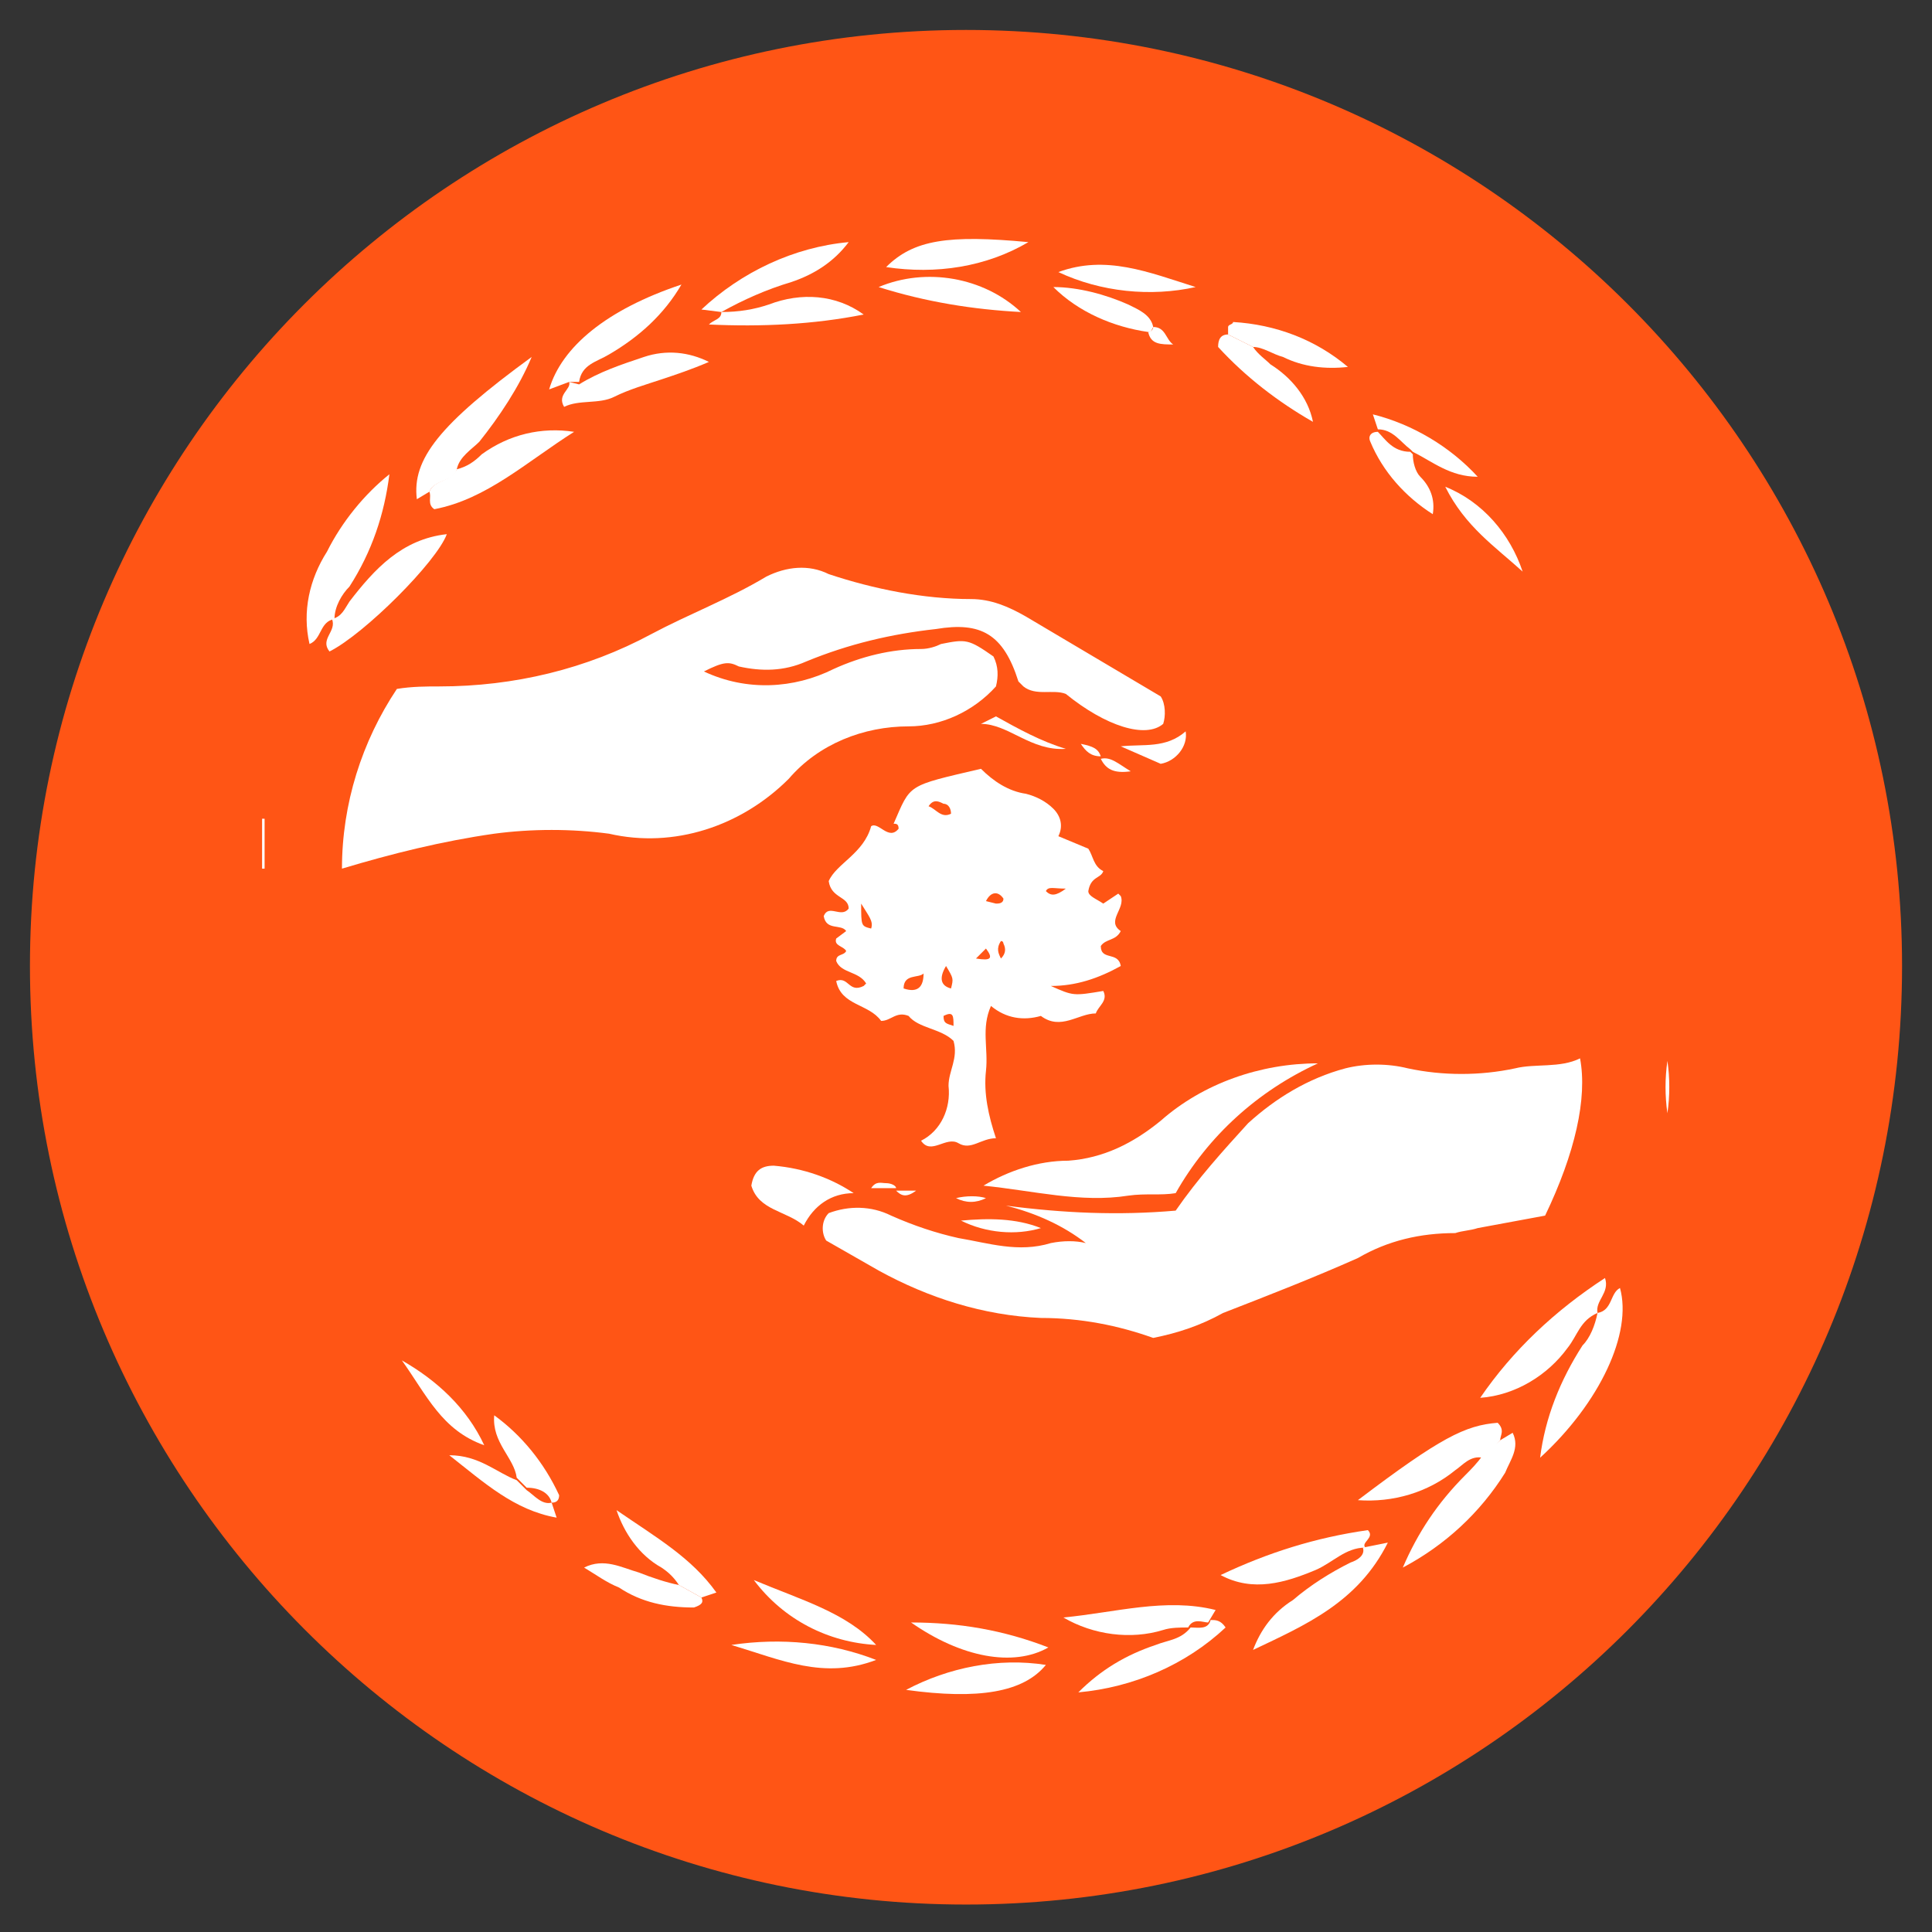
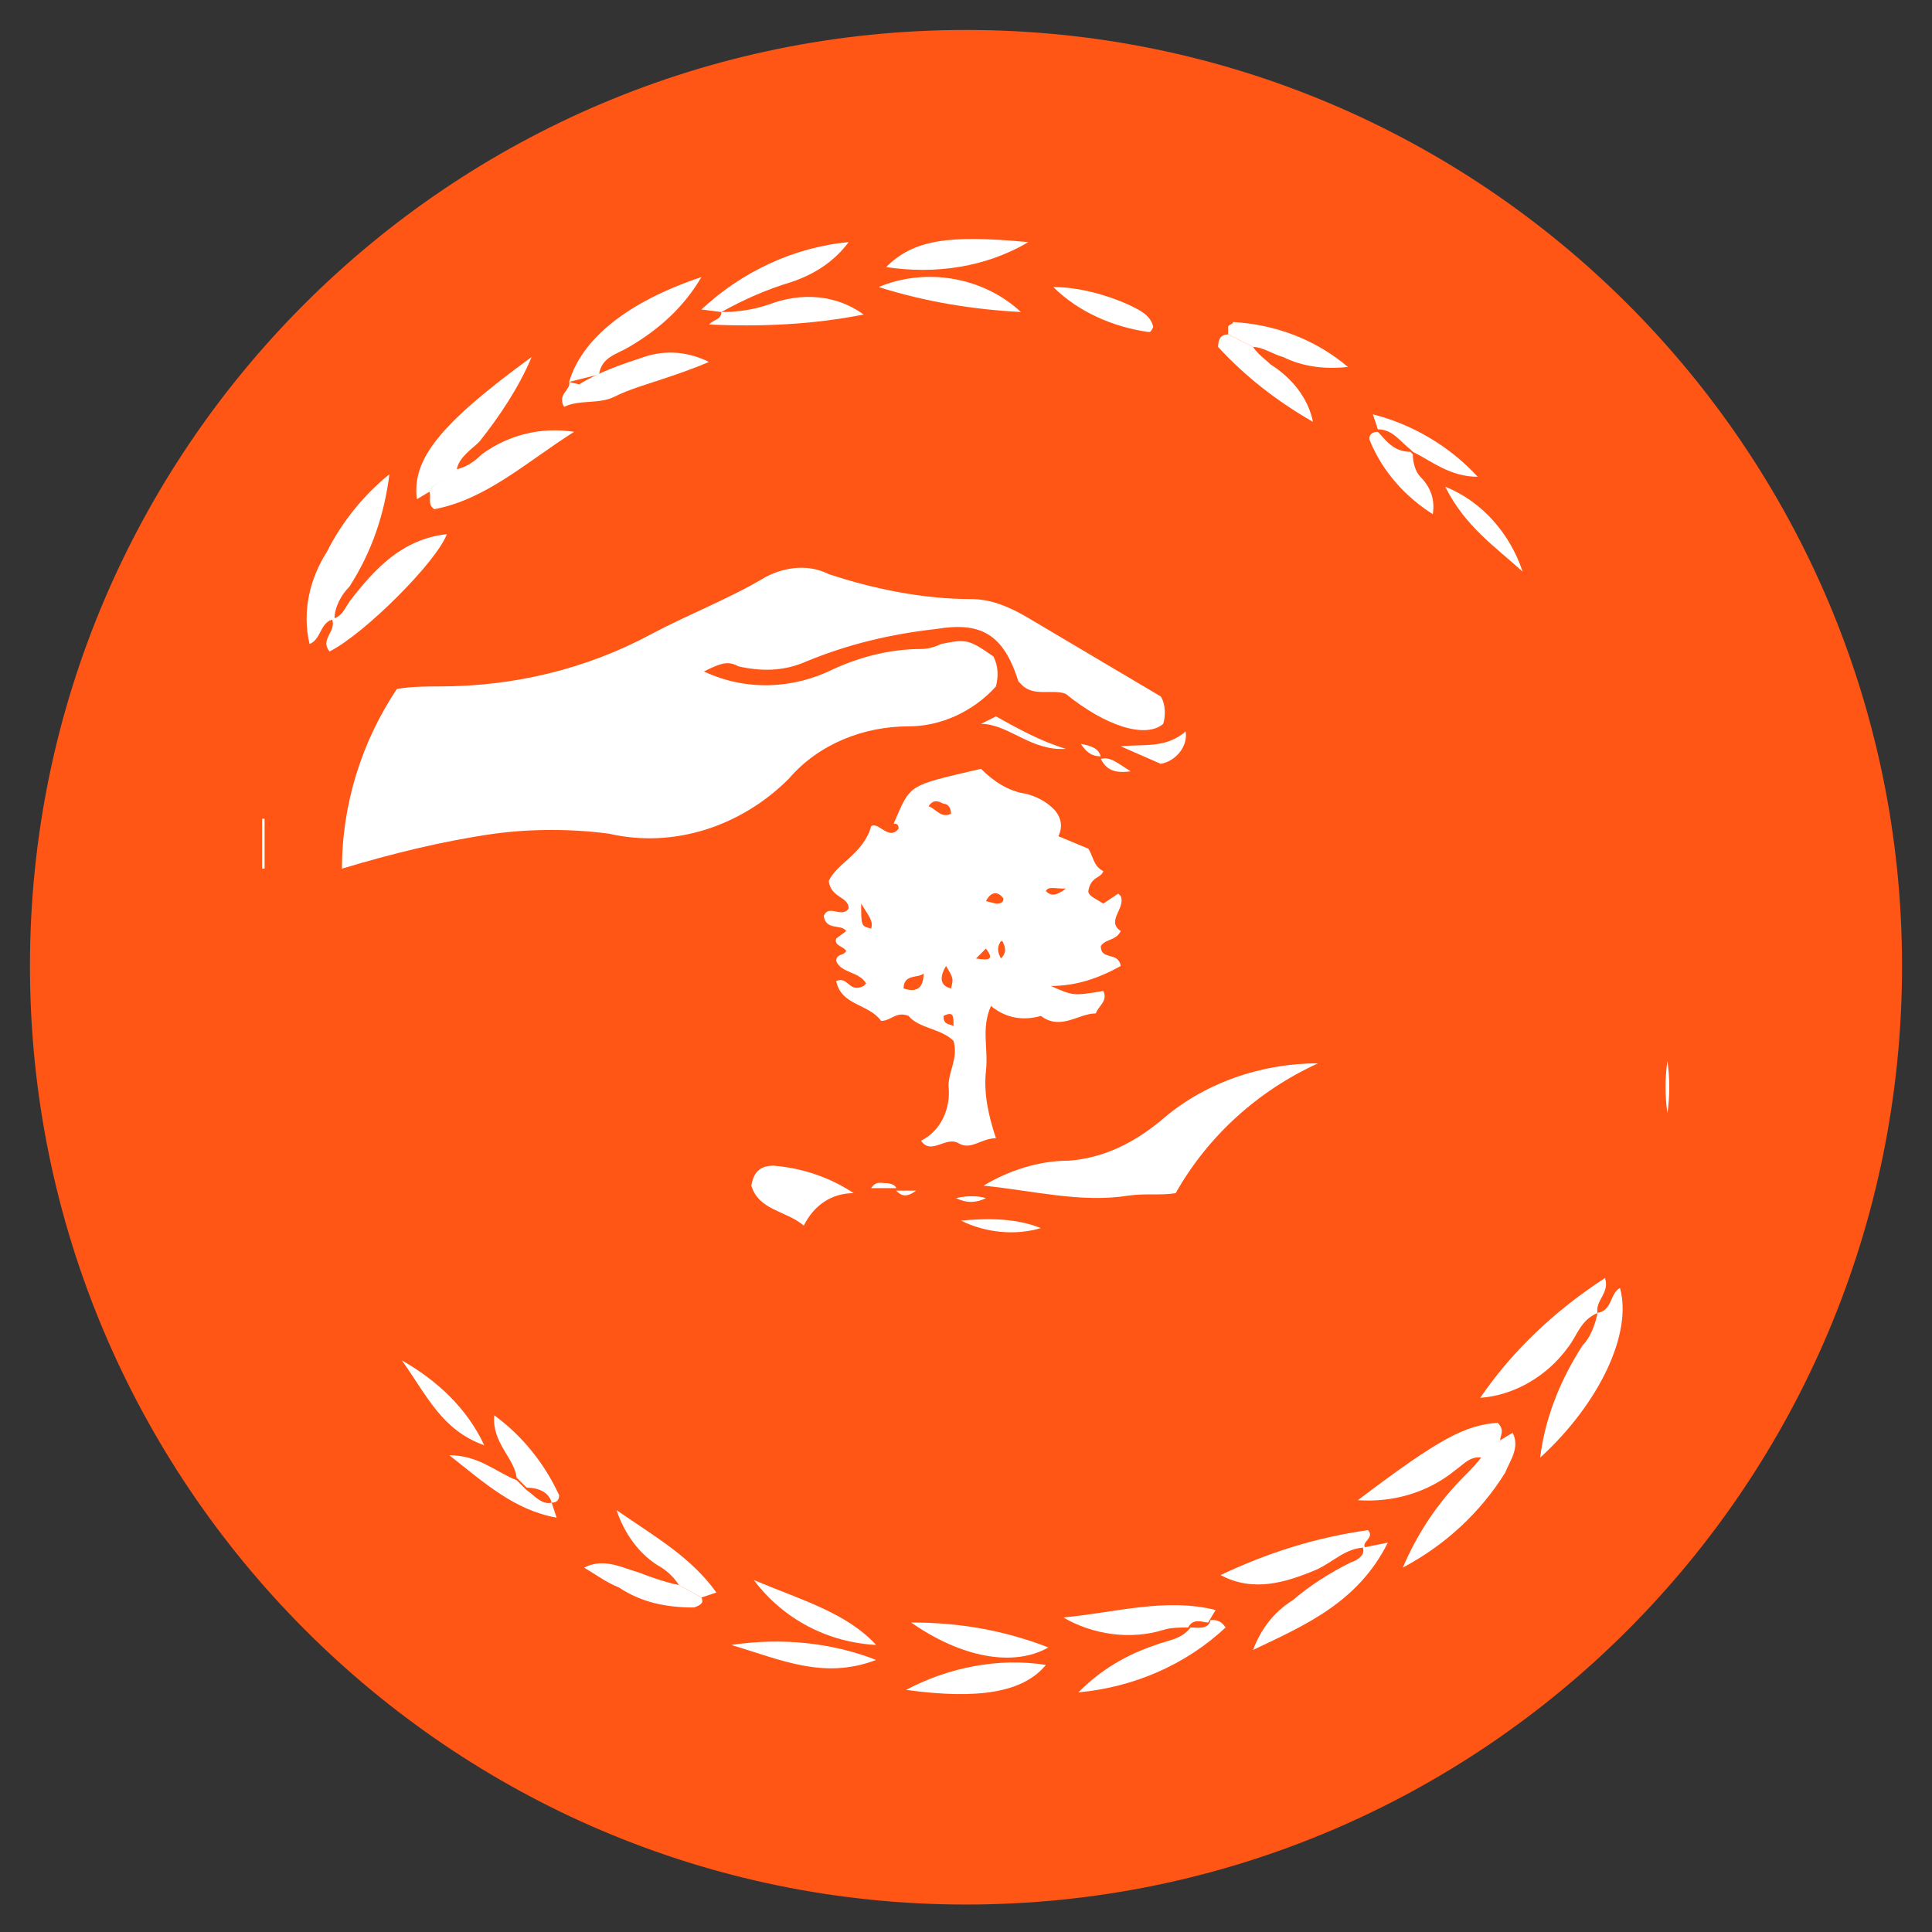
<svg xmlns="http://www.w3.org/2000/svg" version="1.1" id="Layer_1" x="0px" y="0px" viewBox="0 0 77.4 77.4" style="enable-background:new 0 0 77.4 77.4;" xml:space="preserve">
  <rect x="0" y="0" width="77.4" height="77.4" fill="#333333" stroke="none" />
  <style type="text/css">
	.st0{fill:#FF5515;}
	.st1{fill:#FFFFFF;}
</style>
  <path class="st0" d="M38.7,1.2C18,1.2,1.2,18,1.2,38.7S18,76.3,38.7,76.3s37.5-16.8,37.5-37.6C76.2,18,59.4,1.2,38.7,1.2z" />
  <path class="st1" d="M28.2,26.9c1.7,0.8,3.6,0.7,5.2-0.1c1.1-0.5,2.3-0.8,3.5-0.8c0.3,0,0.6-0.1,0.8-0.2c1-0.2,1.1-0.2,2.1,0.5  c0.2,0.4,0.2,0.8,0.1,1.2c-0.9,1-2.2,1.6-3.5,1.6c-1.8,0-3.6,0.7-4.8,2.1c-1.9,1.9-4.6,2.8-7.2,2.2c-1.5-0.2-3.1-0.2-4.6,0  c-2.1,0.3-4.1,0.8-6.1,1.4c0-2.6,0.8-5.1,2.2-7.2c0.6-0.1,1.2-0.1,1.7-0.1c3,0,5.9-0.7,8.5-2.1c1.5-0.8,3.1-1.4,4.6-2.3  c0.8-0.4,1.7-0.5,2.5-0.1c1.8,0.6,3.8,1,5.7,1c0.8,0,1.5,0.3,2.2,0.7l5.4,3.2c0.2,0.3,0.2,0.8,0.1,1.1c-0.7,0.6-2.3,0.1-3.9-1.2  c-0.5-0.2-1.2,0.1-1.7-0.3c-0.1-0.1-0.1-0.1-0.2-0.2c-0.6-1.9-1.5-2.4-3.3-2.1c-1.8,0.2-3.5,0.6-5.2,1.3c-0.9,0.4-1.8,0.4-2.7,0.2  C29.2,26.5,29,26.5,28.2,26.9z" />
-   <path class="st1" d="M46.2,53.6c-1.4-0.5-2.9-0.8-4.5-0.8c-2.3-0.1-4.5-0.8-6.5-1.9c-0.7-0.4-1.4-0.8-2.1-1.2  c-0.2-0.3-0.2-0.8,0.1-1.1c0.8-0.3,1.7-0.3,2.5,0.1c0.9,0.4,1.8,0.7,2.7,0.9c1.2,0.2,2.4,0.6,3.7,0.2c0.5-0.1,1-0.1,1.4,0  c-0.9-0.7-2-1.2-3.2-1.5c2.3,0.3,4.5,0.4,6.8,0.2C48,47.2,49,46.1,50,45c1.1-1,2.4-1.8,3.9-2.2c0.8-0.2,1.7-0.2,2.5,0  c1.4,0.3,2.9,0.3,4.3,0c0.8-0.2,1.8,0,2.6-0.4c0.3,1.6-0.2,3.8-1.4,6.3l-2.7,0.5c-0.3,0.1-0.6,0.1-0.9,0.2c-1.4,0-2.7,0.3-3.9,1  c-1.8,0.8-3.6,1.5-5.4,2.2C48.1,53.1,47.2,53.4,46.2,53.6z" />
  <path class="st1" d="M36.9,45.7c0.8-0.4,1.2-1.3,1.1-2.2c0-0.6,0.4-1.1,0.2-1.8c-0.5-0.5-1.4-0.5-1.8-1c-0.5-0.2-0.7,0.2-1.1,0.2  c-0.5-0.7-1.6-0.6-1.8-1.6c0.5-0.2,0.5,0.5,1.1,0.2l0.1-0.1c-0.3-0.5-1-0.4-1.2-0.9c0-0.3,0.3-0.2,0.4-0.4c-0.1-0.2-0.5-0.2-0.4-0.5  l0.4-0.3c-0.2-0.3-0.8,0-0.9-0.6c0.2-0.5,0.7,0.1,1-0.3c0-0.5-0.7-0.4-0.8-1.1c0.3-0.7,1.4-1.1,1.7-2.2c0.3-0.2,0.7,0.6,1.1,0.1  c0-0.2-0.1-0.2-0.2-0.2c0.7-1.6,0.5-1.5,3.5-2.2c0.5,0.5,1.1,0.9,1.8,1c0.4,0.1,0.8,0.3,1.1,0.6c0.3,0.3,0.4,0.7,0.2,1.1l1.2,0.5  c0.2,0.3,0.2,0.7,0.6,0.9c-0.1,0.3-0.5,0.2-0.6,0.8c0,0.2,0.3,0.3,0.6,0.5l0.6-0.4c0,0,0.1,0.1,0.1,0.1c0.2,0.5-0.6,1,0,1.4  c-0.2,0.4-0.6,0.3-0.8,0.6c0,0.6,0.7,0.2,0.8,0.8c-0.9,0.5-1.8,0.8-2.8,0.8c0.9,0.4,0.9,0.4,2.1,0.2c0.2,0.4-0.2,0.6-0.3,0.9  c-0.7,0-1.4,0.7-2.2,0.1c-0.7,0.2-1.4,0.1-2-0.4c-0.4,0.9-0.1,1.7-0.2,2.6c-0.1,0.9,0.1,1.8,0.4,2.7c-0.6,0-1,0.5-1.5,0.2  S37.3,46.3,36.9,45.7z M37,39c-0.2,0.2-0.8,0-0.8,0.6C36.8,39.8,37,39.5,37,39z M34.5,36.2c0,0.9,0,0.9,0.4,1  C35,36.9,34.8,36.7,34.5,36.2L34.5,36.2z M37.9,38.7c-0.3,0.5-0.2,0.8,0.2,0.9C38.2,39.2,38.2,39.2,37.9,38.7L37.9,38.7z M38.1,32.6  c0-0.2-0.1-0.4-0.3-0.4c-0.2-0.1-0.4-0.2-0.6,0.1C37.5,32.4,37.7,32.8,38.1,32.6L38.1,32.6z M39.5,36.1l0.4,0.1c0.1,0,0.3,0,0.3-0.2  C40,35.7,39.7,35.7,39.5,36.1L39.5,36.1z M38.2,41.1c0-0.4,0-0.6-0.4-0.4C37.8,41,37.9,41,38.2,41.1L38.2,41.1z M39.1,38.4  c0.6,0.1,0.7,0,0.4-0.4L39.1,38.4z M40.1,38.4c0.2-0.2,0.2-0.4,0.1-0.6c0,0,0-0.1-0.1-0.1C39.9,38,40,38.2,40.1,38.4L40.1,38.4z   M42.7,35.6c-0.5,0-0.7-0.1-0.8,0.1C42.1,35.9,42.3,35.9,42.7,35.6L42.7,35.6z" />
  <path class="st1" d="M39.4,47.5c1-0.6,2.2-1,3.4-1c1.4-0.1,2.6-0.7,3.7-1.6c1.7-1.5,4-2.3,6.3-2.3c-2.4,1.1-4.4,2.9-5.7,5.2  c-0.6,0.1-1.2,0-1.9,0.1C43.3,48.2,41.4,47.7,39.4,47.5z" />
  <path class="st1" d="M13.4,24.8c-0.6,0.1-0.5,0.8-1,1c-0.3-1.3,0-2.6,0.7-3.7c0.6-1.2,1.5-2.3,2.5-3.1c-0.2,1.6-0.7,3.1-1.6,4.5  C13.7,23.8,13.4,24.3,13.4,24.8L13.4,24.8z" />
  <path class="st1" d="M64,52.6c0.6-0.1,0.5-0.8,0.9-1c0.5,1.8-0.8,4.6-3.2,6.8c0.2-1.6,0.8-3.1,1.7-4.5C63.7,53.6,63.9,53.1,64,52.6  L64,52.6z" />
  <path class="st1" d="M64,52.6c-0.7,0.3-0.8,0.9-1.2,1.4c-0.8,1.1-2.1,1.9-3.5,2c1.3-1.9,3-3.5,5-4.8C64.5,51.8,63.9,52.1,64,52.6  L64,52.6z" />
  <path class="st1" d="M13.3,24.8c0.4-0.1,0.5-0.4,0.7-0.7c1-1.3,2.1-2.5,3.9-2.7c-0.4,1.1-3.3,4-4.7,4.7  C12.8,25.6,13.5,25.3,13.3,24.8L13.3,24.8z" />
  <path class="st1" d="M17.2,19.7L16.7,20c-0.2-1.6,0.9-3,4.6-5.7c-0.5,1.2-1.3,2.4-2.1,3.4c-0.3,0.3-0.8,0.6-0.9,1.1  S17.4,19.2,17.2,19.7z" />
  <path class="st1" d="M60.1,57.7l0.5-0.3c0.3,0.6-0.1,1.1-0.3,1.6c-1,1.6-2.4,2.9-4.1,3.8c0.6-1.4,1.4-2.6,2.5-3.7  c0.2-0.2,0.5-0.5,0.7-0.8L60.1,57.7z" />
  <path class="st1" d="M60.1,57.7l-0.7,0.7c-0.5-0.1-0.8,0.3-1.1,0.5c-1.1,0.9-2.5,1.3-3.9,1.2c3.3-2.5,4.3-3,5.6-3.1  C60.3,57.3,60.1,57.5,60.1,57.7z" />
  <path class="st1" d="M17.2,19.7c0.2-0.5,0.9-0.4,1.1-0.9c0.4-0.1,0.7-0.3,1-0.6c1.1-0.8,2.4-1.1,3.7-0.9c-1.9,1.2-3.5,2.7-5.6,3.1  C17.1,20.2,17.3,19.9,17.2,19.7z" />
-   <path class="st1" d="M22.8,15.3L22,15.6c0.5-1.7,2.3-3.2,5.3-4.2c-0.7,1.2-1.7,2.1-2.9,2.8c-0.5,0.3-1.1,0.4-1.2,1.1L22.8,15.3z" />
+   <path class="st1" d="M22.8,15.3c0.5-1.7,2.3-3.2,5.3-4.2c-0.7,1.2-1.7,2.1-2.9,2.8c-0.5,0.3-1.1,0.4-1.2,1.1L22.8,15.3z" />
  <path class="st1" d="M54.6,62l1-0.2c-1.2,2.4-3.3,3.3-5.4,4.3c0.3-0.8,0.8-1.5,1.6-2c0.7-0.6,1.5-1.1,2.3-1.5  C54.4,62.5,54.7,62.3,54.6,62L54.6,62z" />
  <path class="st1" d="M22.8,15.3l0.4,0.1c0.8-0.5,1.7-0.8,2.6-1.1c0.9-0.3,1.8-0.2,2.6,0.2c-0.7,0.3-1.3,0.5-1.9,0.7  s-1.3,0.4-1.9,0.7c-0.6,0.3-1.4,0.1-2,0.4C22.3,15.8,22.9,15.6,22.8,15.3z" />
  <path class="st1" d="M54.7,62c-0.8,0-1.3,0.6-2,0.9c-1.2,0.5-2.5,0.9-3.8,0.2c1.9-0.9,3.8-1.5,5.9-1.8C55.1,61.6,54.5,61.8,54.7,62  L54.7,62z" />
  <path class="st1" d="M34.2,47.8c-0.9,0-1.6,0.5-2,1.3c-0.7-0.6-1.8-0.6-2.1-1.6c0.1-0.6,0.4-0.8,0.9-0.8  C32.2,46.8,33.3,47.2,34.2,47.8z" />
  <path class="st1" d="M48.5,64.9c0.2,0,0.4,0,0.6,0.3c-1.6,1.5-3.7,2.4-5.9,2.6c0.9-0.9,1.9-1.5,3.1-1.9c0.5-0.2,1-0.2,1.4-0.7l0,0  C48,65.2,48.4,65.3,48.5,64.9L48.5,64.9z" />
  <path class="st1" d="M28.9,12.5l-0.8-0.1c1.6-1.5,3.7-2.5,5.9-2.7c-0.6,0.8-1.4,1.3-2.3,1.6C30.7,11.6,29.8,12,28.9,12.5L28.9,12.5z  " />
  <path class="st1" d="M47.6,65.2c-0.3,0-0.7,0-1,0.1c-1.3,0.4-2.8,0.2-4-0.5c2.1-0.2,4.1-0.8,6.1-0.3l-0.3,0.5h0  C48.2,65,47.8,64.8,47.6,65.2L47.6,65.2z" />
  <path class="st1" d="M28.9,12.5c0.7,0,1.3-0.1,1.9-0.3c1.3-0.5,2.7-0.4,3.8,0.4c-2,0.4-4.1,0.5-6.2,0.4  C28.6,12.8,28.9,12.8,28.9,12.5L28.9,12.5z" />
  <path class="st1" d="M35.2,11.5c1.9-0.8,4.2-0.4,5.7,1C39,12.4,37.1,12.1,35.2,11.5z" />
  <path class="st1" d="M36.3,67.7c1.7-0.9,3.7-1.3,5.6-1C41,67.8,39.2,68.1,36.3,67.7z" />
  <path class="st1" d="M41.2,9.7c-1.7,1-3.7,1.3-5.7,1C36.6,9.6,38,9.4,41.2,9.7z" />
  <path class="st1" d="M36.5,65c1.9,0,3.7,0.3,5.5,1C40.6,66.8,38.5,66.4,36.5,65z" />
-   <path class="st1" d="M42.4,10.9c1.9-0.7,3.6,0,5.5,0.6C46.1,11.9,44.1,11.7,42.4,10.9z" />
  <path class="st1" d="M49.2,13.4c0-0.1,0-0.2,0-0.3c0-0.1,0.2-0.1,0.2-0.2c1.7,0.1,3.3,0.7,4.6,1.8c-0.9,0.1-1.8,0-2.6-0.4  c-0.4-0.1-0.8-0.4-1.2-0.4L49.2,13.4z" />
  <path class="st1" d="M35.1,66.5c-2.1,0.8-3.8,0-5.8-0.6C31.3,65.6,33.3,65.8,35.1,66.5z" />
  <path class="st1" d="M30.2,63.3c1.9,0.8,3.7,1.3,4.9,2.6C33.2,65.8,31.4,64.9,30.2,63.3z" />
  <path class="st1" d="M28.1,64c0.1,0.2,0,0.3-0.3,0.4c-1.1,0-2.1-0.2-3-0.8c-0.5-0.2-0.9-0.5-1.4-0.8c0.8-0.4,1.5,0,2.2,0.2  c0.5,0.2,1.1,0.4,1.6,0.5L28.1,64z" />
  <path class="st1" d="M28.1,64l-0.9-0.5c-0.2-0.3-0.4-0.5-0.7-0.7c-0.9-0.5-1.5-1.4-1.8-2.3c1.6,1.1,3,1.9,4,3.3L28.1,64z" />
  <path class="st1" d="M49.2,13.4l1,0.5c0.2,0.3,0.5,0.5,0.7,0.7c0.8,0.5,1.5,1.3,1.7,2.3c-1.4-0.8-2.7-1.8-3.8-3  C48.8,13.6,48.9,13.4,49.2,13.4z" />
  <path class="st1" d="M46,13.3c-1.4-0.2-2.8-0.8-3.8-1.8c1,0,2.1,0.3,3,0.7c0.4,0.2,0.9,0.4,1,0.9C46.1,13.3,46.1,13.3,46,13.3z" />
  <path class="st1" d="M22.1,60.2l0.2,0.6c-1.7-0.3-2.9-1.4-4.3-2.5c1.2,0,1.9,0.7,2.7,1l0.4,0.4C21.4,59.9,21.7,60.3,22.1,60.2  L22.1,60.2z" />
  <path class="st1" d="M55.2,17.2L55,16.6c1.6,0.4,3.1,1.3,4.2,2.5c-1.1,0-1.8-0.6-2.6-1l-0.1-0.1C56.1,17.7,55.8,17.2,55.2,17.2  L55.2,17.2z" />
  <path class="st1" d="M21.1,59.6l-0.4-0.4c-0.1-0.8-1-1.4-0.9-2.5c1.1,0.8,2,1.9,2.6,3.2c0,0.2-0.1,0.3-0.3,0.3h0  C22,59.8,21.6,59.6,21.1,59.6z" />
  <path class="st1" d="M61,22.9c-1.1-1-2.3-1.8-3.1-3.4C59.4,20.1,60.5,21.4,61,22.9z" />
  <path class="st1" d="M56.5,18.1l0.1,0.1c0,0.3,0.1,0.7,0.3,0.9c0.4,0.4,0.6,0.9,0.5,1.5c-1.1-0.7-2-1.7-2.5-2.9  c-0.1-0.2,0-0.4,0.3-0.4l0,0C55.5,17.6,55.8,18.1,56.5,18.1z" />
  <path class="st1" d="M19.4,57.9c-1.7-0.6-2.3-2-3.3-3.4C17.5,55.3,18.7,56.4,19.4,57.9z" />
  <path class="st1" d="M47.5,29.3c0.1,0.6-0.4,1.2-1,1.3l-1.6-0.7C45.8,29.8,46.7,30,47.5,29.3z" />
  <path class="st1" d="M39.3,29l0.6-0.3c0.9,0.5,1.8,1,2.8,1.3C41.3,30.1,40.4,29,39.3,29z" />
  <path class="st1" d="M41.7,49.2c-1,0.3-2.2,0.2-3.2-0.3C39.6,48.8,40.7,48.8,41.7,49.2z" />
  <path class="st1" d="M10.5,34.8v-2h0.1v2H10.5z" />
  <path class="st1" d="M66.8,42.5c0.1,0.7,0.1,1.4,0,2.1C66.7,43.9,66.7,43.2,66.8,42.5z" />
-   <path class="st1" d="M46,13.3c0.1,0,0.2-0.1,0.2-0.2c0.5,0,0.5,0.5,0.8,0.7C46.5,13.8,46.1,13.8,46,13.3z" />
  <path class="st1" d="M39.5,48c-0.4,0.2-0.8,0.2-1.2,0C38.7,47.9,39.2,47.9,39.5,48z" />
  <path class="st1" d="M44.1,30.4c0.4-0.1,0.7,0.2,1.2,0.5C44.6,31,44.3,30.8,44.1,30.4L44.1,30.4z" />
  <path class="st1" d="M35.9,47.6h-1c0.2-0.3,0.4-0.2,0.6-0.2C35.7,47.4,35.9,47.5,35.9,47.6C35.9,47.7,35.9,47.7,35.9,47.6L35.9,47.6  z" />
  <path class="st1" d="M44.1,30.3c-0.4,0-0.6-0.2-0.8-0.5C43.8,29.9,44,30,44.1,30.3L44.1,30.3z" />
  <path class="st1" d="M35.9,47.7h0.8C36.3,48,36.1,47.9,35.9,47.7L35.9,47.7z" />
</svg>